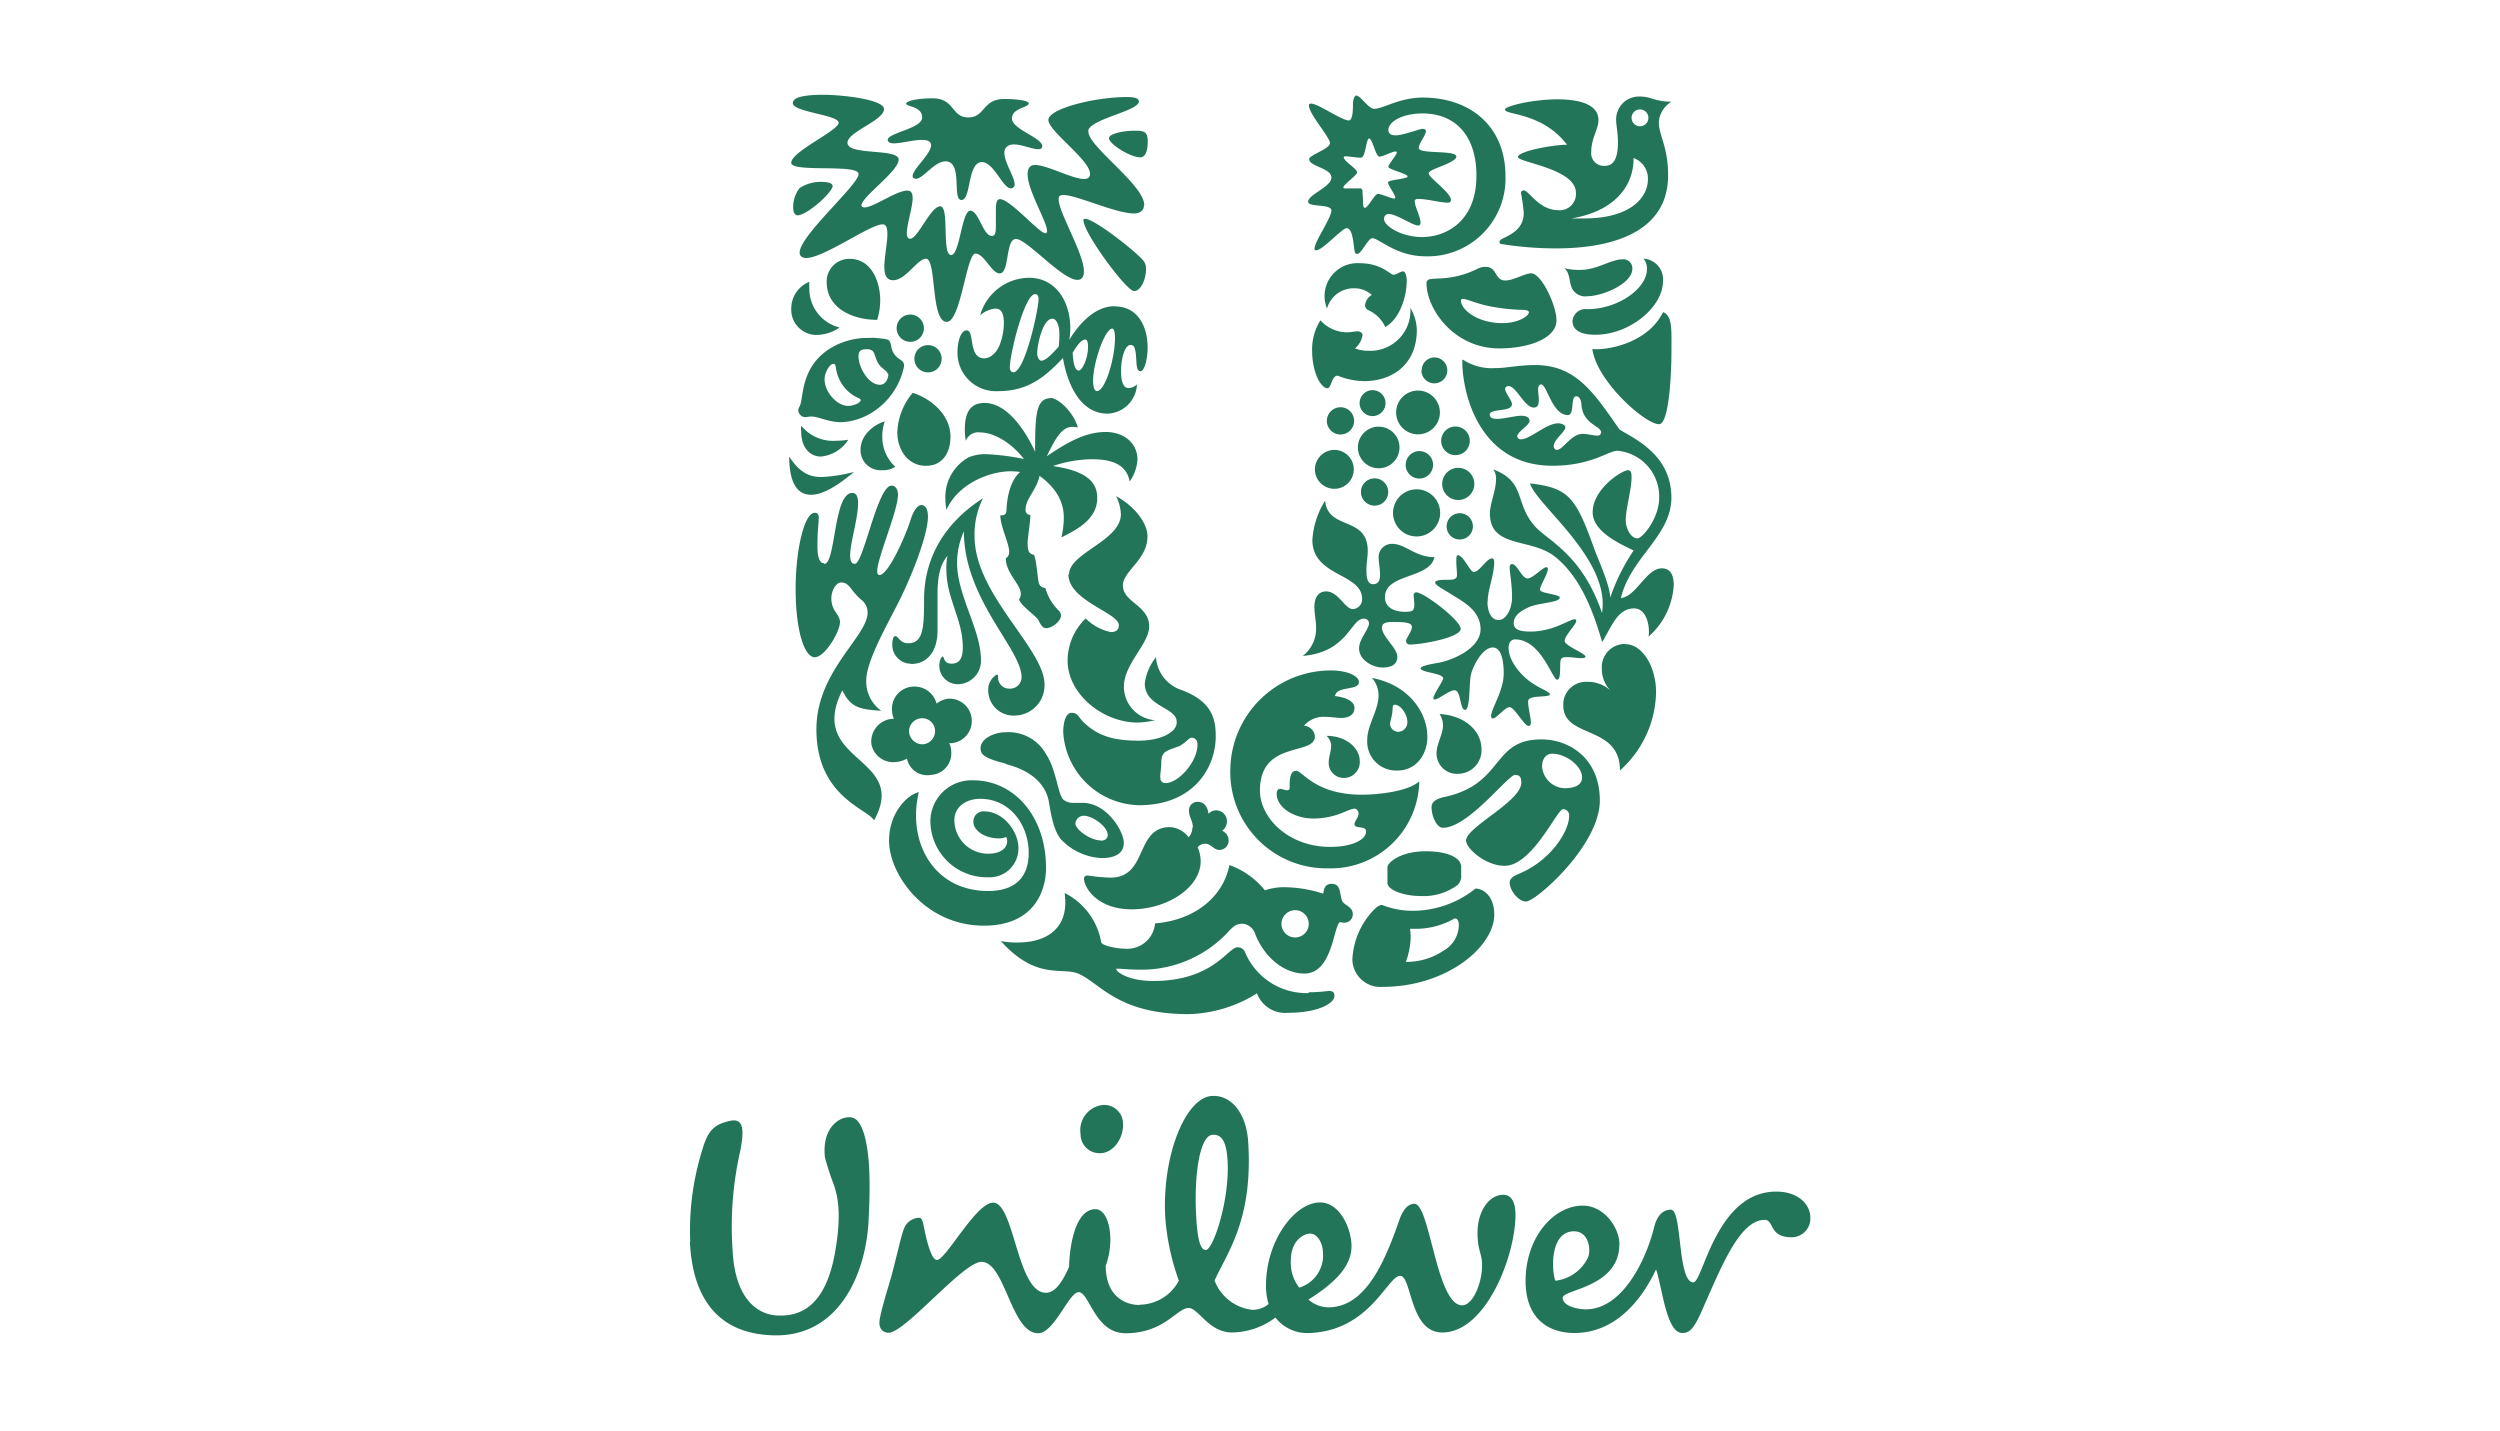
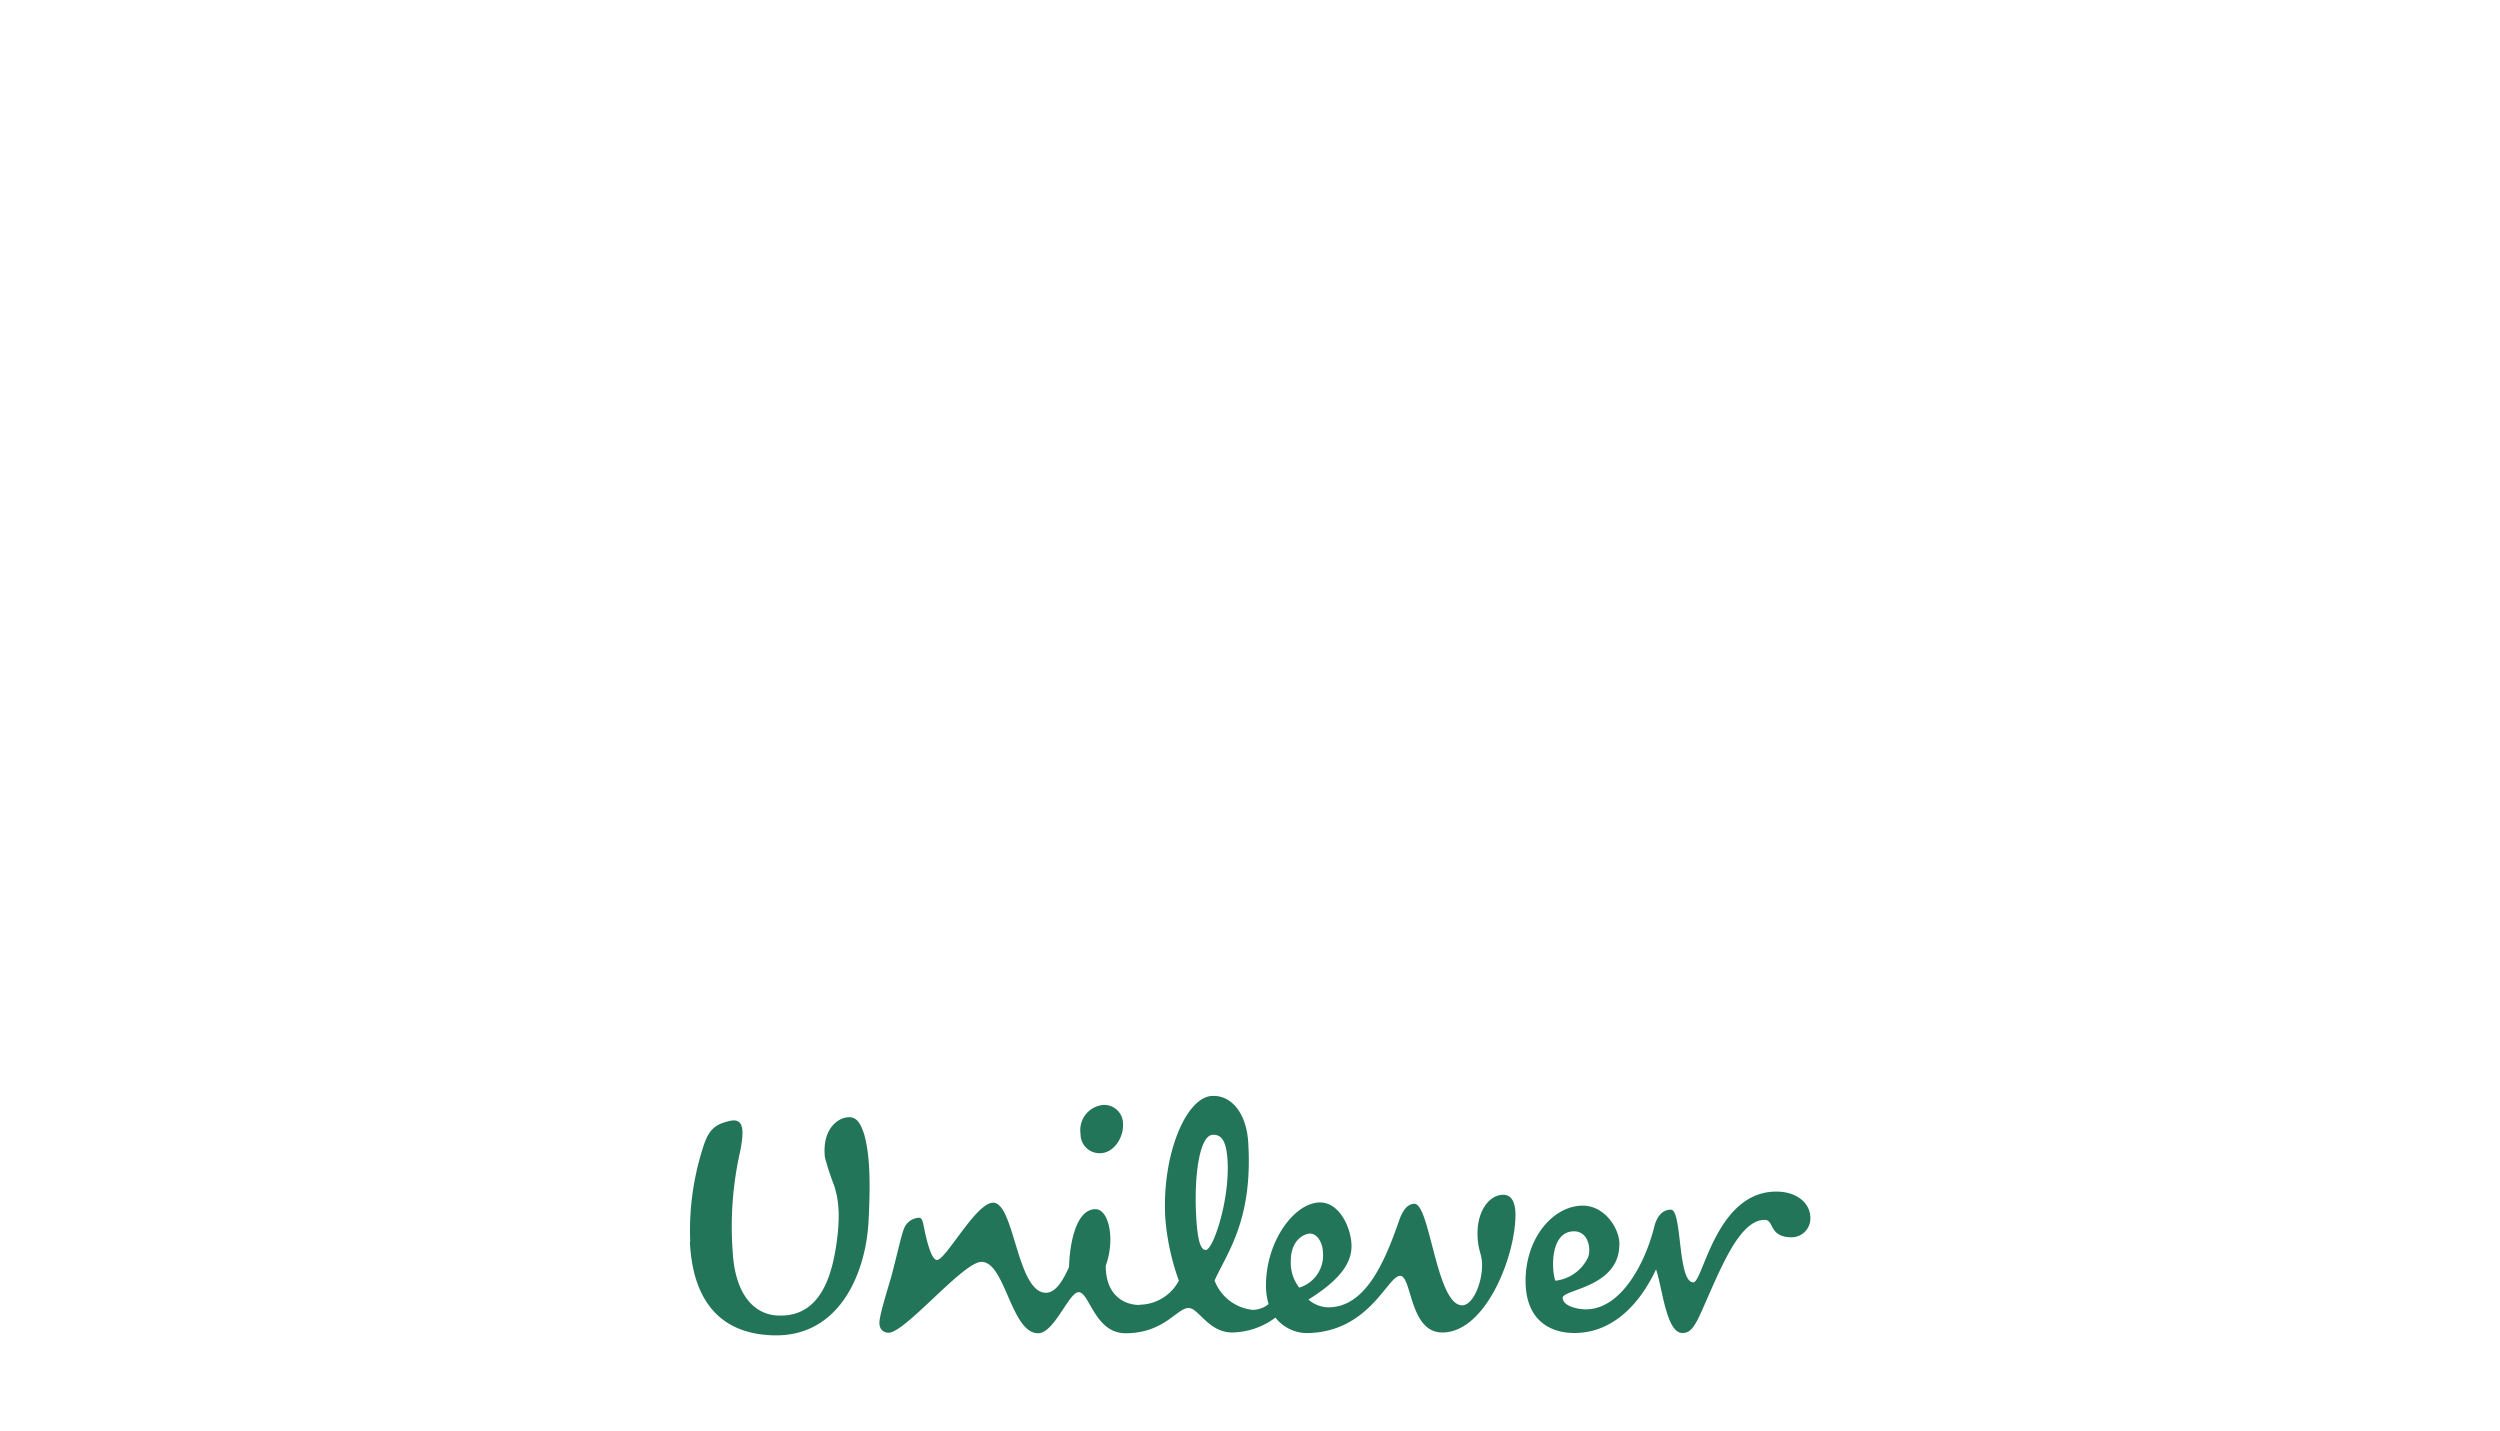
<svg xmlns="http://www.w3.org/2000/svg" id="Layer_1" data-name="Layer 1" viewBox="0 0 297 170">
  <defs>
    <style>.cls-1{fill:#237559;}</style>
  </defs>
-   <path class="cls-1" d="M189.17,41.47c.52,3.85,6.36,9,7.94,8.92,1.06,0,1.46-5,1.46-8.92,0-2.23.12-4-1-4.38-1.87,3.77-6.77,4.54-8.35,4.38Zm.32-1.7c4.21,0,8.07-3.37,8.07-6.33a2.46,2.46,0,0,0-2.32-2.71,1.74,1.74,0,0,1,.41,1.29c0,2.23-3.4,4.71-7.09,4.71a1.55,1.55,0,0,0-1.75,1.41c0,1.14,1.1,1.63,2.68,1.63Zm-.89-4.58a1.76,1.76,0,0,1-1.83-.9c-.36-.72-.24-1.9-.93-2.43a7.15,7.15,0,0,0,2,.2c1.82,0,3.57-1.25,4.9-1.25a1.06,1.06,0,0,1,1.18,1.13c0,1.79-3.61,3.25-5.31,3.25ZM97.92,67c1.38,0,1.09-8.44,3.33-8.44.52,0,.69.53.69,1.18,0,1.9-.94,4.7-.94,6.24,0,.77.21,1,.57,1,1,0,2.68-9.29,4.34-9.29.52,0,.77.53.77,1.06,0,1.94-2.47,7.54-2.47,9.12,0,.24.08.44.28.44,1,0,3-4.38,3.69-6.56.36-1.14.85-1.75,1.29-1.75s.77.45.77,1.38c0,2.19-2,7.34-3.81,10.78-1.37,2.68-3.52,6.53-3.52,8.68a4.29,4.29,0,0,0,1.78,3.6c-2.59-.16-3.65-.4-4.62-2.43-4.34,8.63,8,7.79,3.77,15.45-.77-1.38-6.85-2.8-6.85-10.82,0-6.94,6.08-11,6.08-13.87a1.85,1.85,0,0,0-.73-1.5c-1.34-1.13-1.38-2.07-2.43-2.07-.77,0-1.7,1.79-.73,3.37.32.52.61.85.61,1.33,0,1.14-1.79,4.18-3,4.18S94.52,75,94.52,69.92c0-4.46,1-9,2.27-9,.36,0,.48.24.48.56,0,.53-.16,1.58-.16,3.37s.45,2.07.81,2.07ZM160,27.12c.65,0,.77,1.58.89,2.51.08.49.16.53.37.53.48,0,1.25-1.86,1.78-1.86.77,0,2.84,2.15,6.28,2.15a9.24,9.24,0,0,0,9.53-9.53c0-5.88-4.14-9.33-9.85-9.33-2.72,0-4.7,1.34-5.76,1.34-.65,0-1.62-1.58-2.11-1.58-.2,0-.4.41-.4,1.1,0,.44,0,1.86-.49,1.86-1,0-4.74-2.8-4.74-1.78S158,16.3,158,17s-2.47,1.41-2.47,1.9c0,.89,2.64,1.06,2.64,2.19s-2.76,2-2.76,2.88c0,.69,2.76.2,2.76,1.05s-2,3.69-2,4.5c0,.21,0,.21.2.21.77,0,3.08-2.64,3.65-2.64ZM108,87a1.55,1.55,0,0,1,1.37-1.66,1.52,1.52,0,0,1,1.71,1.37,1.58,1.58,0,0,1-1.38,1.71A1.61,1.61,0,0,1,108,87Zm-4.5,1.26a2.63,2.63,0,0,0,2.91,2.27,3.21,3.21,0,0,0,1.34-.41,2.45,2.45,0,0,0,2.84,1.94A2.56,2.56,0,0,0,113,89.22a2.08,2.08,0,0,0-.24-.93l.28,0a2.65,2.65,0,0,0-.48-5.28,3.06,3.06,0,0,0-1.3.57,2.7,2.7,0,0,0-2.92-2,2.63,2.63,0,0,0-2.35,3,2.43,2.43,0,0,0,.2.82l-.28,0a2.72,2.72,0,0,0-2.39,3ZM193.83,14a1,1,0,1,0,1-1,1,1,0,0,0-1,1ZM171.21,52.37a1.7,1.7,0,1,0,1.7-1.7,1.71,1.71,0,0,0-1.7,1.7Zm.12,5.11a1.91,1.91,0,1,0,1.9-1.9,1.91,1.91,0,0,0-1.9,1.9Zm-5.84,3.45a2.8,2.8,0,1,0,2.8-2.8,2.81,2.81,0,0,0-2.8,2.8Zm1.5-5.72a1.63,1.63,0,1,0,1.62-1.62A1.63,1.63,0,0,0,167,55.21Zm-5.31,3.24a1.62,1.62,0,1,0,1.62-1.62,1.62,1.62,0,0,0-1.62,1.62ZM165.86,49a2.6,2.6,0,1,0,2.59-2.6,2.6,2.6,0,0,0-2.59,2.6Zm3-5a1.54,1.54,0,1,0,1.54-1.54A1.53,1.53,0,0,0,168.9,44Zm-7.34,3.89a1.54,1.54,0,1,0,3.08,0,1.54,1.54,0,0,0-3.08,0Zm-.2,5.27a2.47,2.47,0,1,0,2.47-2.47,2.46,2.46,0,0,0-2.47,2.47Zm-5.11,2.6a2.31,2.31,0,1,0,2.31-2.31,2.33,2.33,0,0,0-2.31,2.31ZM157.63,50a1.62,1.62,0,1,0,1.62-1.62A1.63,1.63,0,0,0,157.63,50Zm-5.39,59.75a1.62,1.62,0,1,0,1.62-1.62,1.63,1.63,0,0,0-1.62,1.62ZM108.63,42.6A1.62,1.62,0,1,0,110.24,41a1.62,1.62,0,0,0-1.61,1.62ZM106.52,39a1.62,1.62,0,1,0,1.62-1.63A1.62,1.62,0,0,0,106.52,39Zm1.74,39.88c1.7,0,3.12-1.26,3.12-4V70.65c0-1.58.12-3.36,1.18-4.62a6.86,6.86,0,0,0-.13,1.62c0,3.49,1.95,5.88,1.95,9.25,0,1.25-.36,1.94-1.34,1.94S112.19,78,112,78s-.41.53-.41,1.09a2.19,2.19,0,0,0,2.31,2.19,2.78,2.78,0,0,0,2.64-2.84c0-3.64-2.84-7.69-2.84-11.59a9.19,9.19,0,0,1,.81-3.73c0,8.07,6.85,14,6.85,17.31a1.36,1.36,0,0,1-1.42,1.38,1.32,1.32,0,0,1-1.37-1.3c0-.28,0-.36-.17-.36a2.07,2.07,0,0,0-1,1.86,3,3,0,0,0,3.12,3,3.59,3.59,0,0,0,3.57-3.69c0-4.25-8.31-10.7-8.31-17.59a9.55,9.55,0,0,1,1-4.54c-5.35,3.44-7,8-7,12,0,3.48-.12,5.23-1.91,5.23-.93,0-1.17-.85-1.5-.85s-.36.73-.36.93a2.22,2.22,0,0,0,2.19,2.35Zm70.25-40.49c1.78,0,3.12-.81,3.12-1.3,0-.16-.25-.28-.77-.28a21.77,21.77,0,0,1-3.57-.37c-1.71-.28-3-.93-3.49-.93-.16,0-.24.08-.24.2,0,1.06,1.94,2.68,4.95,2.68Zm-8.84-5.15c.53-.32,2.79.2,5.75-1.26a2.21,2.21,0,0,1,1.06-.28c1.42,0,1.05,1.62,2.35,1.62,1,0,2.31-.85,3.08-.85,1.21,0,3,3.81,3,5.59,0,2.07-3.12,3.33-6.81,3.33-5.39,0-8.63-4.7-8.63-7.74a.43.43,0,0,1,.24-.41ZM109.11,94.12c-1.34.33-3.49,2.44-3.49,5.76,0,4,4.26,10.09,11.27,10.09,5.92,0,7.38-4.09,7.38-6.85,0-6.12-3.77-10.42-8.67-10.42a4.89,4.89,0,0,0-5.07,4.83,6.71,6.71,0,0,0,6.85,6.69,3.42,3.42,0,0,0,3.61-3.49c0-1.82-1.67-4.34-4.1-4.34a1.19,1.19,0,0,0-1.25,1.26c0,1,1.33,1.95,3,1.95a2,2,0,0,0,.89-.17,1,1,0,0,1,.12.49c0,.93-.89,1.5-2.27,1.5a4,4,0,0,1-4-4c0-1.46,1.25-2.52,3.08-2.52,3.6,0,5.75,3.21,5.75,6.4,0,2.89-1.58,4.55-4.82,4.55-6.49,0-9.65-5.84-8.23-11.76Zm-4-44.06c-.94.25-2.88,1.38-2.88,3.41a2.38,2.38,0,0,0,2.55,2.39,2.58,2.58,0,0,0,1.58-.41,4.73,4.73,0,0,1-1.54-3.52,5.3,5.3,0,0,1,.29-1.87Zm-9.93.57a2.51,2.51,0,0,0,0,.61c0,1.9,1,3,2.36,3a4.38,4.38,0,0,0,3.24-2,8.63,8.63,0,0,1-1.46.12,4.84,4.84,0,0,1-4.09-1.74Zm-1.42,3.61c0,3.08.93,4.54,2.59,4.54,1.3,0,3-.93,5.11-2.72a17.71,17.71,0,0,1-3.89.61c-1.46,0-2.6-.57-3.81-2.43Zm61.69,63.64a18.87,18.87,0,0,0,2.43-.16c.61,0,.65.36.65.6,0,.9-2,2-5.51,2a3.57,3.57,0,0,1-3.69-2.31,16,16,0,0,1-8.15,2.47c-8.31,0-10.42-3.6-13-4.78-2-.89-5,.85-9.28-3.9a9.53,9.53,0,0,0,1.94.17c3.73,0,5.72-1.82,5.72-4.74a10.92,10.92,0,0,0-.08-1.14,8.07,8.07,0,0,1,4.34,5.84c.08.4,1.74.77,2.79.77a3.3,3.3,0,0,0,3.61-3c4.87-.4,8.14-3.29,8.83-6.93a9.48,9.48,0,0,1,4.22,3,7.14,7.14,0,0,1,2.43-.37,15.47,15.47,0,0,1,4.5.77c.08-.53.16-1.17,1-1.17,1.21,0,.89,1.33,1.29,2.1.21.41,1.22.65,1.22,1.46a1,1,0,0,1-1,1.06,1.73,1.73,0,0,1-.49-.08c-.81.28-.85,6.12-4.26,6.12-2.51,0-4.82-2.07-5.83-4.67a1.76,1.76,0,0,0-1.46-1.25c-.65,0-1,.12-1.79,1a14.08,14.08,0,0,1-10.33,4.46c-1.38,0-2.47-.12-2.76-.12s-.16,0-.16.08c0,.28,1.38,1.38,4.38,1.38,7.13,0,8.87-4,10-4a.94.94,0,0,1,.93.65,7.92,7.92,0,0,0,7.54,4.79Zm-23-81.48c2.67,0,3.89,2.31,3.89,4.91,0,1.13-.33,2.79-.85,2.79s-.45-.93-.53-1.78c-.08-1.09-.28-1.34-.65-1.34-.69,0-1.13,1.62-1.13,3.12,0,.94.16,2,.89,2a1.48,1.48,0,0,0,1-.44,3.62,3.62,0,0,1-3.48,3.48c-3.57,0-4.91-4.17-5.31-6.61-2.15,2.27-4.14,3.94-7.71,3.94a4.57,4.57,0,0,1-4.82-4.75c0-.69.24-2.47,1.09-2.47,1,0,.12,3.32,2.11,3.32.49,0,1.38-.4,1.87-1.74a7.58,7.58,0,0,0,.44-2.39c0-1.1-.24-1.78-1-1.78a3.12,3.12,0,0,0-1.82.81A6.1,6.1,0,0,1,122.24,33c3.21,0,4.91,2.84,4.91,6a8.13,8.13,0,0,1-.12,1.38c1.38-2.28,3.28-4,5.35-4ZM122.2,12.24c0-.24-1.21-.48-2.88-.48-2.63,0-2.26,2.19-4.29,2.19s-1.58-2.27-4.26-2.27c-1.62,0-3.12.28-3.12.64s1.9.29,1.9,1.63-4.09,1.82-4.09,2.67c0,.28.33.41.73.41.89,0,2.31-.41,3.32-.41.57,0,1.1.12,1.1.65,0,1-2.19,2.84-2.19,3.65,0,.24.21.32.41.32.81,0,2.19-2.07,3.48-2.07,2.15,0,.73,4.59,1.91,4.59s.68-4.5,2.43-4.5c1.42,0,2.47,3.12,3.45,3.12a.46.46,0,0,0,.44-.49c0-.85-1.22-2.59-1.22-3.73,0-.69.49-1,1.14-1,.93,0,2.19.57,2.88.57.24,0,.48-.08.48-.37,0-1-3.6-2-3.6-3.28s2-1.26,2-1.83ZM180,92.05c-.85,0-5.55,6.29-8.59,6.29-.73,0-1.34-1.38-1.34-2.43,0-.57.37-1,1.67-1.26,7-1.58,5.43-6.81,11.38-6.81,3.29,0,6.94,2.23,6.94,7.26,0,5.34-7.62,12-8.76,12-.93,0-1.95-1.34-1.95-2.23,0-.29.13-.65.94-1,3.89-1.54,6.12-5.1,6.12-6.93a.72.72,0,0,0-.73-.81c-.69,0-3.65,6.73-6.93,6.73-2.27,0-4.58-2.07-4.58-3,0-1.62,6.56-4.62,6.56-6.89,0-.86-.4-.9-.73-.9Zm4.38-2.51c-.57,0-1.18.45-1.18,1.54a2.79,2.79,0,0,0,2.64,2.56c1.17,0,2.11-.33,2.11-1.3,0-1.26-1.82-2.8-3.57-2.8ZM131.73,16.38c0,.73,2.55,2.31,3.73,2.31.69,0,.89-.93.89-1.91,0-1.21-.53-1.25-1.58-1.25-1.34,0-3,.36-3,.85Zm4.21,8c0-2.43-6.64-6.93-6.64-8.75a.36.36,0,0,1,0-.2c.48-1.34,6-2.27,6-3.37,0-.53-1-.53-1.46-.53-3.77,0-9.29,1.38-9.29,2.72s4.95,4.74,4.95,6.41c0,.44-.28.6-.73.6-1.38,0-4.38-1.66-5.8-1.66-.65,0-.89.45-.89,1.1,0,1.94,2.31,5.63,2.31,6.72,0,.13,0,.29-.2.29-.73,0-4.18-4.05-5.39-4.05-.45,0-.49.6-.49,1.49v1.38c0,.93,0,1.5-.48,1.5-1.06,0-1.54-3-2.56-3s-1.25,5.27-2.27,5.27c-1.17,0-.16-5.79-1.3-5.79s-2.67,3.85-3.56,3.85c-.33,0-.41-.33-.41-.61,0-1.17.69-3.08.69-4.22,0-.56-.16-.89-.65-.89-1.25,0-4,2-5.06,2-.17,0-.37-.08-.37-.24,0-1,4.42-4.06,4.42-5.44s-6.08-.44-6.08-2c0-1.3,4.34-2.64,4.34-4,0-1.17-5.15-1.7-7.14-1.7-2.39,0-3.69.29-3.69,1,0,1.06,5.44,1.38,5.44,2.32S94,18,94,19.34c0,1.21,8,.08,8,1.34S95,28,95,30c0,.45.33.65.77.65,2.11,0,7.59-4,9.08-4,.53,0,.57.64.57,1.21,0,1-.36,2.67-.36,3.85,0,.93.24,1.58,1.05,1.58,1.5,0,2.88-2.55,3.89-2.55,1.3,0,.53,7.5,2.48,7.5,1.66,0,2.34-8.11,3.4-8.11s1.91,2.35,2.88,2.35c1.21,0,.65-4.09,1.94-4.09s5.48,4.86,7.3,4.86c.57,0,.77-.45.77-1,0-2.15-3-7-3-8.55,0-.41.12-.53.57-.53,1.58,0,6.2,2.19,8.39,2.19.73,0,1.17-.41,1.17-.94Zm55.34,46.66a23.75,23.75,0,0,1,2.79-5.64c-1.34-.68-4.86-2.14-4.86-4.54,0-2.79,3.49-5,4.21-5,.32,0,.41.29.41.81,0,1.46-.69,3.81-.69,5.07s.73,2.22,1.37,2.22,2.6-2.43,2.6-4.82a5.46,5.46,0,0,0-4.94-5.59c-1.1,0-3.09,1.78-7.75,1.78-8.71,0-10.7-8.63-10.7-12.4,0-.16,0-.2.08-.2a6.21,6.21,0,0,0,3.81,1c1.42,0,2.72-.36,4.79-.36,4.86,0,7,3.36,10,7.66,1.82,1.13,6.16,3,6.16,8.1,0,4.54-4.83,7.06-6,11.92,1.86-.2,3-3.53,4.87-3.53,1,0,1.41.77,1.41,2a8.81,8.81,0,0,1-3,6.12,2.21,2.21,0,0,0,.05-.61c0-1.13-.45-2.75-1.75-2.75-2,0-2.67,2.18-3.81,4-1.17-4.13-2.76-7.87-5.59-10.14S177,65.18,177,61c0-1.14.73-2.76.73-4.06a1.91,1.91,0,0,0-.32-1.17c3.89,1.46,2.51,4,4.91,6.72,1.49,1.71,5.63,3.33,8,10.34a7.64,7.64,0,0,0,.08-1.09c0-6-7.94-11.88-8.63-14.31,4.62.53,5.43,1.66,7.62,7.74.44,1.26,1.91,4.38,1.91,5.92ZM104.21,38a8,8,0,0,0,.36-2.35c0-1.94-.89-4.9-3.65-4.9a2.69,2.69,0,0,0-2.71,2.75c0,3.21,3.2,4.5,6,4.5Zm-3.45,10.22c-1.34,0-2.8-1.66-2.8-3.16,0-.81.61-1.83,1.05-1.83.17,0,.25.12.29.41a4.6,4.6,0,0,0,2.76,3.69c.12.08.2.12.2.2,0,.28-.77.69-1.5.69Zm4.78-3.81c0,.57-.32,1.3-1,1.3-1.42,0-2.55-2.15-2.55-3.37,0-.77.44-.85,1-.85a1,1,0,0,1,.61.16c.36.21.36,1,.81,1.62.24.41,1.05.85,1.05,1.14Zm-1.42-4.26a6,6,0,0,0-.89,0,8.43,8.43,0,0,0-4.7,1.3c-3.57,2.31-3,6-3.57,6.89a.82.82,0,0,0-.12.45.87.87,0,0,0,.77.77c.33,0,.53-.08.69-.08,1,0,2.07.68,3.65.68a7.65,7.65,0,0,0,3.4-1,8.48,8.48,0,0,0,4.06-5.67c0-.77-.61-.65-1.14-1.38s-.28-1.18-.65-1.66c-.24-.21-.77-.21-1.5-.29Zm4.3,6.53a7.7,7.7,0,0,0-1.82,4.66c0,2.19,1.33,4,3.4,4s2.92-1.7,2.92-3.44c0-2.72-2.47-4.62-4.5-5.23Zm-8.67-7.78a4.89,4.89,0,0,1-2.64.89A3,3,0,0,1,94,36.69a3.42,3.42,0,0,1,2.15-3.21,4.05,4.05,0,0,0,0,.69,4.73,4.73,0,0,0,3.65,4.75ZM171.86,62.5a1.56,1.56,0,1,1,1.54,1.59,1.54,1.54,0,0,1-1.54-1.59Zm1,46.62c.2,0,.45.12.45.85a3.56,3.56,0,0,1-1.87,3,7.81,7.81,0,0,1-4.42,1.3,9.41,9.41,0,0,0,.57-3,7.79,7.79,0,0,0-.08-.93h.53a9.2,9.2,0,0,0,4.82-1.26Zm.32-4a1.5,1.5,0,0,0,.41-1.18V103c0-1.18-1.78-1.87-4.21-1.87-3,0-4.55,1.34-4.55,1.91v1.86c0,.78,1.79,1.55,4,1.55a6.78,6.78,0,0,0,4.37-1.34Zm2.11.44a11.93,11.93,0,0,1-7.62,2.64,9.89,9.89,0,0,1-3.48-.69c-.41,0-.85.41-1.3.93a9.11,9.11,0,0,0-2.23,5.55,3.33,3.33,0,0,0,3.61,3.25c7.58,0,13.25-4.75,13.25-8.59,0-2.19-1.3-3.09-2.23-3.09Zm1.42-34.09c0,1,.33,2.19,1.34,2.19.85,0,1.58-1.29,1.58-2.71,0-1.63-.28-2.88-.28-3.53,0-.28.12-.41.28-.41.61,0,1.18,1.71,1.83,1.71s1.82-1.34,2.26-1.34c.12,0,.17.16.17.2,0,.61-.94,2-.94,2.47s2.35.53,2.35.94c0,.61-2.47.61-3.64,1.13s-1.83,1.1-1.83,1.91.81,1,2,1c2.71,0,4.62-1.46,5.23-1.46a.19.19,0,0,1,.2.2c0,.41-1.38,1.75-1.38,2.36s2.52,1.49,2.48,1.9c-.05.12-.21.16-.49.16-.45,0-1.14-.12-1.66-.12-.33,0-.61,0-.73.2-.29.33.08,2.48-.49,2.48s-1.91-4.79-5-4.79c-.44,0-.77.37-.77,1,0,1.62,1.59,3.48,3.09,4.37.68.45,1.82.9,1.82,1.14,0,.48-2.59,0-2.59.85s.32,1.82.32,2.47c0,.21,0,.45-.28.45-.49,0-1.67-2.23-2.24-2.23s-1.53,1.34-2,1.34c-.12,0-.2-.13-.2-.25,0-.93,1.5-3,1.5-5.1,0-1-.12-3.08-1.3-3.08-1,0-2.07,1.53-2.56,3.08-.28.89-.08,4.33-.73,4.33S173.6,82,172.79,82c-.61,0-1.9,1.1-2.35,1.1-.08,0-.16,0-.16-.13,0-.48,1.17-2.06,1.17-2.39,0-.6-2.67-.69-2.67-1.17,0-.29,1.05-.49,2-.65,2.07-.37,5.11-1.86,5.11-4,0-2.35-2.27-3.37-3.77-4.34-.77-.49-1.62-.89-1.62-1.22s1-.32,1.38-.32c.6,0,1.21,0,1.21-.53s-.08-1.09-.08-1.66c0-.4,0-.73.2-.73.61,0,1.46,2,1.87,2,.65,0,1.54-1.62,2.15-1.62.2,0,.28.12.28.48,0,1.5-.77,3.2-.77,4.66ZM157.43,59.59c.44,3.44,5.06,1.7,5.06,5.87,0,.61-.16,1.51-.16,2.27s.08,1.67.77,1.67.85-.49.85-1.14-.16-1.46-.16-1.9a1.57,1.57,0,0,1,1.62-1.75c1.54,0,2.72,1.58,5,1.58-.53,2.6-5.88,1.91-5.88,4.75,0,1.42,1.42,1.74,2.35,1.74s1.14-.12,1.14-.85c0-.41-.08-.85-.08-1.14a.32.32,0,0,1,.32-.32c.89,0,5.27,3.32,5.27,4.34s-4.62,1.86-6,1.86a.43.43,0,0,1-.49-.44c0-.29.69-1.14.69-1.63s-.6-.61-2.23-.61c-.77,0-1.33.09-1.33.7C164.24,75.68,166,77,166,78c0,.81-.49,1.3-1.78,1.3-1.1,0-2.76-.85-2.76-2.27,0-1.14,1.18-2.27,1.18-3a.57.57,0,0,0-.65-.53c-1.5,0-1.91,4-7.22,4.42a4.07,4.07,0,0,0,1.58-3.36c0-.86-.2-1.55-.2-2.48,0-1.21.57-1.82,1.38-1.82,1.5,0,2.23,2.1,3.2,2.1a1.16,1.16,0,0,0,1.09-1.21c0-3.08-5.91-2.63-5.91-7a10,10,0,0,1,1.5-4.66Zm7.7,26.35a1,1,0,0,0,1,1,1.12,1.12,0,0,0,1.06-1.22c0-.85-.78-2-1.51-2-.32,0-.2.48-.28,1s-.24.89-.24,1.22ZM163,80.54c4.26.81,6.57,4,6.57,7,0,2.07-1.3,4-3.57,4a3.44,3.44,0,0,1-3.57-3.69c0-1.7,1.34-3.49,1.34-5.23a3.13,3.13,0,0,0-.77-2.07Zm-5.39,6.9a1.64,1.64,0,0,1,.53,1.21c0,.61-.29,1.26-.29,1.95a1.78,1.78,0,0,0,1.79,1.82,1.89,1.89,0,0,0,1.9-2c0-1.53-1.58-3-3.93-3Zm13.42-2.6a2.45,2.45,0,0,1,.4,1.3c0,1.13-.77,2.19-.77,3.36a2.42,2.42,0,0,0,2.55,2.43A2.8,2.8,0,0,0,176,89c0-2.15-1.94-4-5-4.18ZM158.6,82.69c1.86.24,2.31.89,2.31,1.42,0,.89-.81,1.18-1.58,1.18-.56,0-1.21-.13-1.9-.13a3.09,3.09,0,0,0-2.52,1.06,1.38,1.38,0,0,1,1.3,1.26c0,2.35-6.53.4-6.53,6.44,0,3.2,3.33,6.69,8.35,6.69,2.6,0,4.26-.85,4.26-1.82,0-.77-1.38-.25-1.38-.9,0-.28.49-.81.49-1.25,0-.2-.16-.57-.49-.57-.73,0-2.11,1.17-4.9,1.17-2.19,0-4.34-1.25-4.34-2.95,0-.37.16-.57.41-.57s.56.16.85.16.28-.16.28-.61,0-1.7.77-1.7,2.23,2.84,7.82,2.84c1.87,0,5.48-.37,6.81-1.59a10.52,10.52,0,0,1-10.82,10.34,11.43,11.43,0,0,1-11.63-11.67,11.94,11.94,0,0,1,12-11.84c1.78,0,3.28.61,3.28,1.38,0,1.06-2.64.41-2.84,1.66Zm-29.34-41.5c0-.69-.16-.85-.33-.85-.4,0-.85.48-1.5,1.57.08,1.46.33,2.11.73,2.11s1.1-1.42,1.1-2.83Zm-5.56,1.66c.45,0,1-.49,2.07-1.66a10.59,10.59,0,0,0,.08-1.63c0-.81-.32-1.7-.81-1.7-1.22,0-1.82,3.25-1.82,4.09,0,.49.24.9.48.9Zm6.61,3.61c1,0,2.15-3.9,2.15-6.33,0-.53-.08-1.09-.33-1.09-.85,0-2.27,4-2.27,6.2,0,.85.21,1.22.45,1.22Zm-9.93-2.23c1.38,0,3-7.46,3-8.72,0-.32-.12-.57-.41-.57-1.25,0-3,7.1-3,8.68,0,.28.08.61.45.61Zm4.42,3.08c-1.75,0-1.83,2.11-1.83,6.36-1.29-2.8-3.44-5.8-6-5.8-1.7,0-2.35,1.14-2.35,3.13a7.59,7.59,0,0,0,.12,1.37,1.56,1.56,0,0,1,1.67-1c1.74,0,3.85,1.34,5.23,3.16a27.34,27.34,0,0,0-4.42-.57,5.16,5.16,0,0,0-2.15.37,5.39,5.39,0,0,0-2.76,4.91,7.36,7.36,0,0,0,.13,1.33c1.41-3.16,5.18-4.58,7.62-4.58a7.79,7.79,0,0,1,1.13.08c-1.26,1.14-1.54,3.12-1.62,4.46,0,.65-.29.69-.73.69,0,1.33,1.05,3.32,1.05,4.34a.86.86,0,0,1-.4.77c0,1.78,1.78,3.08,1.78,4.21a1,1,0,0,1-.2.65c.12.73,2.07,2,2.31,2.51.4.86.69.93.89.93.69,0,1.78-.81,1.78-1.53a.94.94,0,0,0-.36-.65,6,6,0,0,1-1.5-2.6.8.8,0,0,1-.77-.57c-.16-.52-.24-2.43-.57-3.36-.53-.12-.77-.32-.77-1.42,0-.53.33-2.59.33-3.32a.57.57,0,0,1-.57-.65c0-1.29,1.3-2.31,1.66-4,2.31,1.7,2.88,3.44,2.88,5a10.14,10.14,0,0,1-.29,2.31c1.71-.85,4.26-2.1,4.26-4.66,0-1.5-.69-3.16-5.27-3.81a14.56,14.56,0,0,1,4.7-.81c2.6,0,4.1.81,4.42,2.64a5,5,0,0,0,.93-2.6c0-2-1.66-3.28-3.77-3.28-2.47,0-4.66,1.3-7,2.88,1.06-2.19,1.79-3.49,3.08-3.49a3.09,3.09,0,0,1,.61.08c-.49-1.78-2.31-3.52-3.28-3.52ZM98.93,22.05c0,.81-3.08,3.53-4.17,3.53-.41,0-.53-.49-.53-.93A3.62,3.62,0,0,1,95,22.34a4.54,4.54,0,0,1,2.68-.73c.57,0,1.21.12,1.21.44ZM193.1,76.53c2,0,3.64,2.64,3.64,5.72a12.74,12.74,0,0,1-4.29,9.28c0-5.47-6.73-3.73-6.73-7.71A2.69,2.69,0,0,1,188.4,81a4.08,4.08,0,0,1,3,1.1,3.61,3.61,0,0,1-1.1-2.6,2.76,2.76,0,0,1,2.76-3ZM163,35.07a3,3,0,0,0-2.11-.82,3.28,3.28,0,0,0-3.24,2.4,3.86,3.86,0,0,1-.29-1.38,3.91,3.91,0,0,1,4.18-4c2.6,0,3.61,1.37,4,1.37s.81-.4,1.14-.4.44.69.44,1.17c0,1.63-.73,4.42-2.55,5.44a4.06,4.06,0,0,0-2-2,.64.64,0,0,1-.4-.61,1.62,1.62,0,0,1,.89-1.25Zm-6.12,3A4.29,4.29,0,0,0,160,39.48c.44,0,1-.12,1.26-.12s.61.16.61.45a2.57,2.57,0,0,1-.9,1.58,4.14,4.14,0,0,0,1.58.28,4.77,4.77,0,0,0,5-5.1,5.46,5.46,0,0,1,.77,2.59c0,4.42-3.24,6.12-6.24,6.12a8.63,8.63,0,0,1-3.16-.65c-.77,0-.73,1.54-1.26,1.5-.93-.16-1.78-2.23-1.78-4.42A6.47,6.47,0,0,1,156.9,38ZM128.73,26.23c0,1.42,5.07,8.35,6,8.35.81,0,1.42-1.42,1.42-2.64a1.59,1.59,0,0,0-.25-.89c-.73-1-5.87-5.06-7-5.06a.22.22,0,0,0-.2.24Zm58.49-3.33c0-2.87-6.89-3.6-6.89-4.25s3.85-1.42,5.84-1.46c-3-3.89-7.38-3.49-7.38-4.18,0-.4,3.24-1.21,6.24-1.21,2.51,0,4.87.56,4.87,2.47,0,1.06-.86,2.15-.86,3.77a1.5,1.5,0,0,0,1.63,1.66c1.25,0,1.54-1.34,1.54-2.76,0-1.17-.21-2.06-.21-2.63a2.71,2.71,0,0,1,2.84-2.84c1.38,0,1.7.61,3.73.61a3.09,3.09,0,0,0-1.5,2.39c0,1.71,1.1,2.88,1.1,6.37,0,6.4-6,8.67-13.34,8.67a40.93,40.93,0,0,1-6.28-.49c-.33,0-.41-.12-.41-.32,0-.53,2.88-.81,2.88-3.4a20.18,20.18,0,0,0-.33-2.36.32.32,0,0,1,.33-.32c.61,0,1.82,2.35,4.09,2.35a1.93,1.93,0,0,0,2.11-2.07Zm6.85-4.09c0,3.61-2.63,6.36-7.38,7.14.53,0,1,0,1.5,0,5.55,0,7.58-2.52,7.58-4.62a2.59,2.59,0,0,0-1.7-2.56ZM190.22,51.4c0-.85-2.15-.93-2.35-3.32,0-.37-.16-1-.61-1-.73,0-.16,2.23-1,2.23-1.87,0-2.48-3.64-3.17-3.64-.16,0-.36.12-.36.6s.08.73.08,1.26-.12.89-.6.89c-1.1,0-2.07-2.55-3-2.55a.36.36,0,0,0-.4.32c0,.49.81,1.38.81,1.82,0,1-2.64.45-2.64,1.26,0,.37.37.49.86.49.85,0,2.19-.37,2.87-.37.41,0,1,.09,1,.61s-1.46,1.3-1.46,1.83a.4.4,0,0,0,.44.36c1.1,0,3-1.9,4.42-1.9.25,0,.85.12.85.48,0,.53-1.38,1.46-1.38,2.23,0,.2.13.45.37.45.73,0,1.7-1.91,3.08-1.91.53,0,1.3.21,1.7.21s.45-.21.45-.33Zm-29-30.93c0-.44-1.58-1.3-1.58-1.78,0-.08.08-.12.2-.12.44,0,1.21.16,1.82.16s.61-2.27,1-2.27.77,2.15,1.21,2.15,1.5-.61,1.91-.61c.08,0,.16,0,.16.12,0,.29-1,1.38-1,1.7s2.28.81,2.28,1.14-2.32.36-2.32.73.86,1.42.86,1.78c0,.08-.05.12-.13.12-.32,0-1.58-.56-1.94-.56s-1.18,1.66-1.54,1.66c-.12,0-.2-.16-.2-.37l-.09-1.62a.28.28,0,0,0-.28-.32c-.49,0-1.42,0-1.7,0s-.28,0-.28-.13c0-.32,1.62-1.45,1.62-1.74Zm7.9,7.7c-2.84,0-4.7-1.42-4.7-2.14a.56.56,0,0,1,.56-.61c.9,0,2.84,1.37,3.49,1.37.16,0,.29-.08.29-.32,0-.73-.69-1.94-.69-2.55,0-.16.12-.29.36-.29,1.1,0,2.72.45,3.57.45.28,0,.37-.16.37-.32,0-.9-2.64-2.64-2.64-3.17s3.28-1.21,3.28-2-4.46-.25-4.46-1c0-.56.85-1.54.85-2,0-.2-.16-.28-.44-.28s-2.31.77-3.12.77c-.41,0-.9-.08-.9-.65,0-.94,1.59-1.95,4.06-1.95,4,0,6.4,2.76,6.4,7.38,0,5.83-4.09,7.29-6.28,7.29ZM141.66,98.3a1.82,1.82,0,0,1-.45,1.17A3,3,0,0,0,139,98.26c-4.18,0-2.6,6-7.06,6a20.2,20.2,0,0,1-2.71-.25c-.29,0-.45.13-.45.37,0,1,1.5,3.65,5.67,3.65s8.19-2.56,8.19-5.72a4.29,4.29,0,0,0-.36-1.66,1.15,1.15,0,0,1,.93-.41c.65,0,1,.73,1.62.73a1.1,1.1,0,0,0,1.13-1.13,1.23,1.23,0,0,0-.77-1.14,1.37,1.37,0,0,0,.57-1.09,1.29,1.29,0,0,0-1.29-1.34,1.19,1.19,0,0,0-.9.41c-.08-.73-.48-1.42-1.25-1.42a1,1,0,0,0-1.06,1.14c0,.64.45,1.17.45,1.86Zm-10.9,1.54c-1.22,0-3-1.3-3-2a1,1,0,0,1,1-.93c1,0,2.84,1.26,2.84,2.31,0,.28-.21.65-.81.65Zm-11.31-9.08c3.24.81,4.86,2.55,5.18,4.62s.73,3.61,1.5,4.42a7.07,7.07,0,0,0,4.75,2.14c1.46,0,2.63-.48,2.63-1.82s-2-4.74-4.9-4.74c-.28,0-.65,0-1.06,0a1.9,1.9,0,0,1-1.21-.37c-.65-.56-.85-3.6-2.07-5.42a5.1,5.1,0,0,0-4.78-2.6c-1.42,0-3,.77-3,1.91,0,.69.36,1.17,3,1.82Zm20.34-5C139.79,84,136,84,136,81.19a6.32,6.32,0,0,1,1.33-3.12,4.4,4.4,0,0,0,3,3.89c3.61,1.34,4.1,3.37,4.1,5.52,0,3.64-2.56,8.18-9.12,8.18a9.23,9.23,0,0,1-9-8.67c0-1.1.28-2.31,1-2.31s.81.48,1.3,1c1.82,1.83,3.81,2.31,6.68,2.31,2.6,0,4.5-1,4.5-2.15Zm.17,2.92c-1.42.57-2,.53-2,2,0,.52-.12,1.21-.12,1.58s.08.77.65.77c1.46,0,3.77-2.47,3.77-4.58,0-.57-.33-.81-.69-.81s-.69.65-1.66,1.09ZM127,68.26c0-2.59,6.16-4,6.16-7.17a5.23,5.23,0,0,0-.57-2.15c2.15,1.17,3.73,3.16,3.73,4.78,0,2.8-2.92,4.1-2.92,5.84,0,2,3.12,2.35,3.12,4.86,0,2.07-3,4.46-3,7.14a4,4,0,0,0,3.69,4,9.52,9.52,0,0,1-2.07.28c-4.09,0-8.31-3.36-8.31-7.37a7,7,0,0,1,2.15-5,5.82,5.82,0,0,0,3,1.62c.65,0,.94-.32.94-.81,0-1.5-6-2.88-6-6.08Z" />
  <path class="cls-1" d="M135.39,155a5.35,5.35,0,0,0,4.66-2.86,28.33,28.33,0,0,1-1.61-7.39c-.45-7.4,2.4-14.36,5.52-14.55,2.29-.14,4.12,2,4.33,5.53.57,9.23-2.51,13.08-4,16.4a5.45,5.45,0,0,0,4.5,3.48,3,3,0,0,0,1.92-.69,7.35,7.35,0,0,1-.31-2.21c0-5.35,3.44-9.86,6.42-9.86,2.37,0,3.74,3.13,3.74,5.2,0,2.44-2.07,4.43-5.12,6.34a3.69,3.69,0,0,0,2.37.92c4.36,0,6.64-5.27,8.33-10.09.3-.92.84-2.21,1.9-2.21,1.84,0,2.61,12.06,5.66,12.06,1.3,0,2.37-2.67,2.37-4.73,0-1.53-.54-1.68-.54-3.9,0-2.44,1.3-4.5,3.06-4.5,1.07,0,1.45,1.07,1.45,2.36,0,4.89-3.51,14-8.7,14-3.91,0-3.6-6.73-5-6.73-1.53,0-3.67,6.8-11.23,6.8a4.82,4.82,0,0,1-3.59-1.84,8.81,8.81,0,0,1-5.13,1.77c-2.82,0-4-2.91-5.19-2.91-1.37,0-2.9,3-7.48,3-3.67,0-4.28-4.88-5.58-4.88-1.15,0-2.9,4.88-4.81,4.88-3.22,0-3.9-8.48-6.73-8.48-2.21,0-9.21,8.61-11.11,8.42-.77-.08-1.09-.65-1-1.42.11-1.05,1-3.88,1.39-5.23.62-2.31,1.18-4.87,1.5-5.68a2,2,0,0,1,1.84-1.33c.35,0,.45.67.56,1.19.38,1.9.92,3.82,1.53,3.82,1.07,0,4.62-6.8,6.68-6.8,2.52,0,2.83,10.7,6.26,10.7,1.15,0,2-1.38,2.75-3.06.08-2.83.84-6.87,3.14-6.87,1.6,0,2.37,3.58,1.22,6.72,0,3.74,2.44,4.66,4,4.66Zm57-7.18c0-1.91-1.76-4.59-4.36-4.59-3.44,0-6.79,3.75-6.79,8.94,0,4.66,2.89,6.19,5.8,6.19,5,0,8.1-4.13,9.7-7.56.77,2.29,1.22,7.56,3.13,7.56.77,0,1.3-.38,2.22-2.44,2.29-5.12,4.5-11,7.56-11,1.14,0,.46,2.07,3.21,2.07a2.23,2.23,0,0,0,2.21-2.3c0-1.75-1.6-3.13-4.05-3.13-7.17,0-8.7,10.78-9.85,10.78-1.91,0-1.3-8.63-2.67-8.63s-1.84,1.45-2,2.13c-1,4-3.82,9.71-8.1,9.71-1,0-2.75-.39-2.75-1.38s6.73-1.22,6.73-6.34Zm-46.56-10c-.13-2.13-.65-3.09-1.79-3-1.53.1-2.23,4.88-1.92,9.91.2,3.28.69,3.79,1.14,3.76.85,0,2.86-5.92,2.57-10.65Zm-12.42-4.48a2.23,2.23,0,0,0-2.37-2.07,3,3,0,0,0-2.67,3.44,2.25,2.25,0,0,0,2.3,2.29c1.67,0,2.89-1.9,2.74-3.66Zm23.76,15.58c0-1.29-.69-2.37-1.53-2.37-.69,0-2.29.76-2.29,3.21a4.81,4.81,0,0,0,1,3.21,4,4,0,0,0,2.83-4ZM187,146.28c1.6,0,2.06,1.9,1.68,3.05a4.9,4.9,0,0,1-3.9,2.82c-.46-1.15-.69-5.87,2.22-5.87ZM82,147.5a32.09,32.09,0,0,1,1.37-10.7c.69-2.37,1.3-3.21,3.44-3.66,1.68-.31,1.53,1.44,1.15,3.51a40.55,40.55,0,0,0-.92,12c.3,5.5,2.83,7.64,5.57,7.64,4.13.08,6-3.36,6.73-8.33.61-4,.15-5.88-.24-7.1A32.62,32.62,0,0,1,98,137.49c-.31-2.91,1.06-4.28,2.21-4.66,1.38-.38,1.92.31,2.45,1.91.69,2.45.76,5.65.53,10.23-.3,6.26-3.44,13.83-11.23,13.67-6.72-.14-9.7-4.5-10-11.14Z" />
</svg>